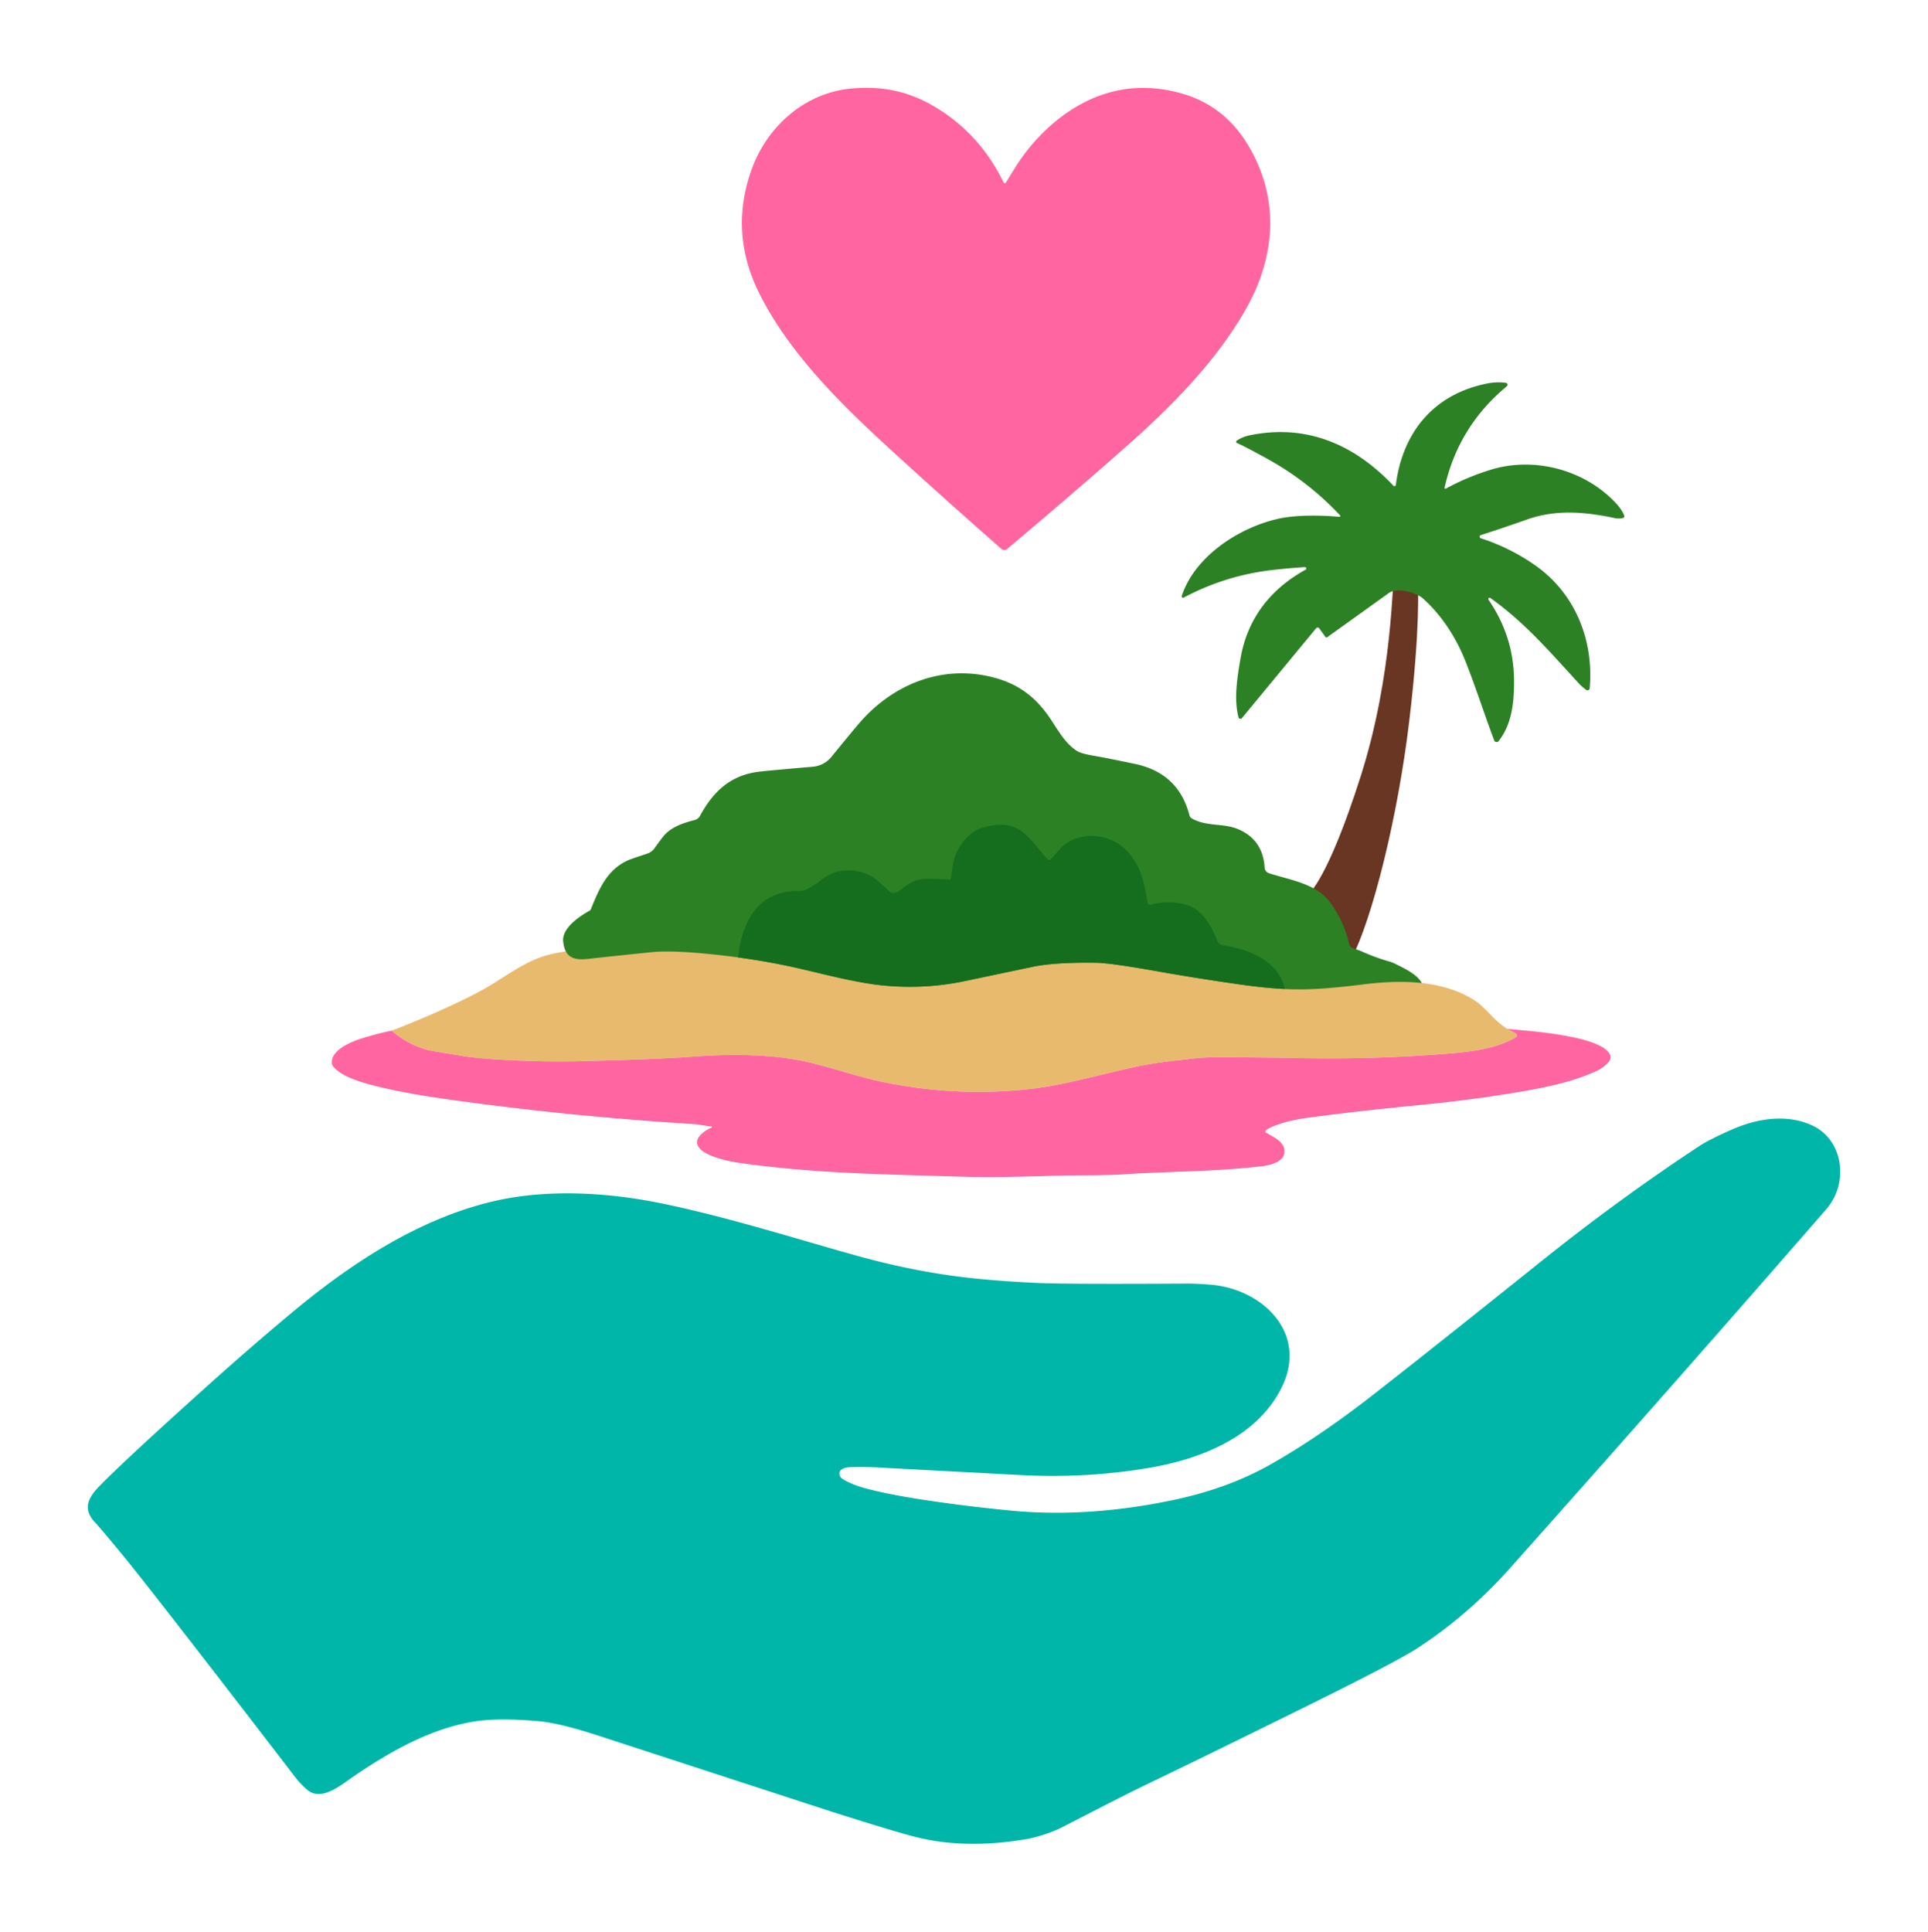
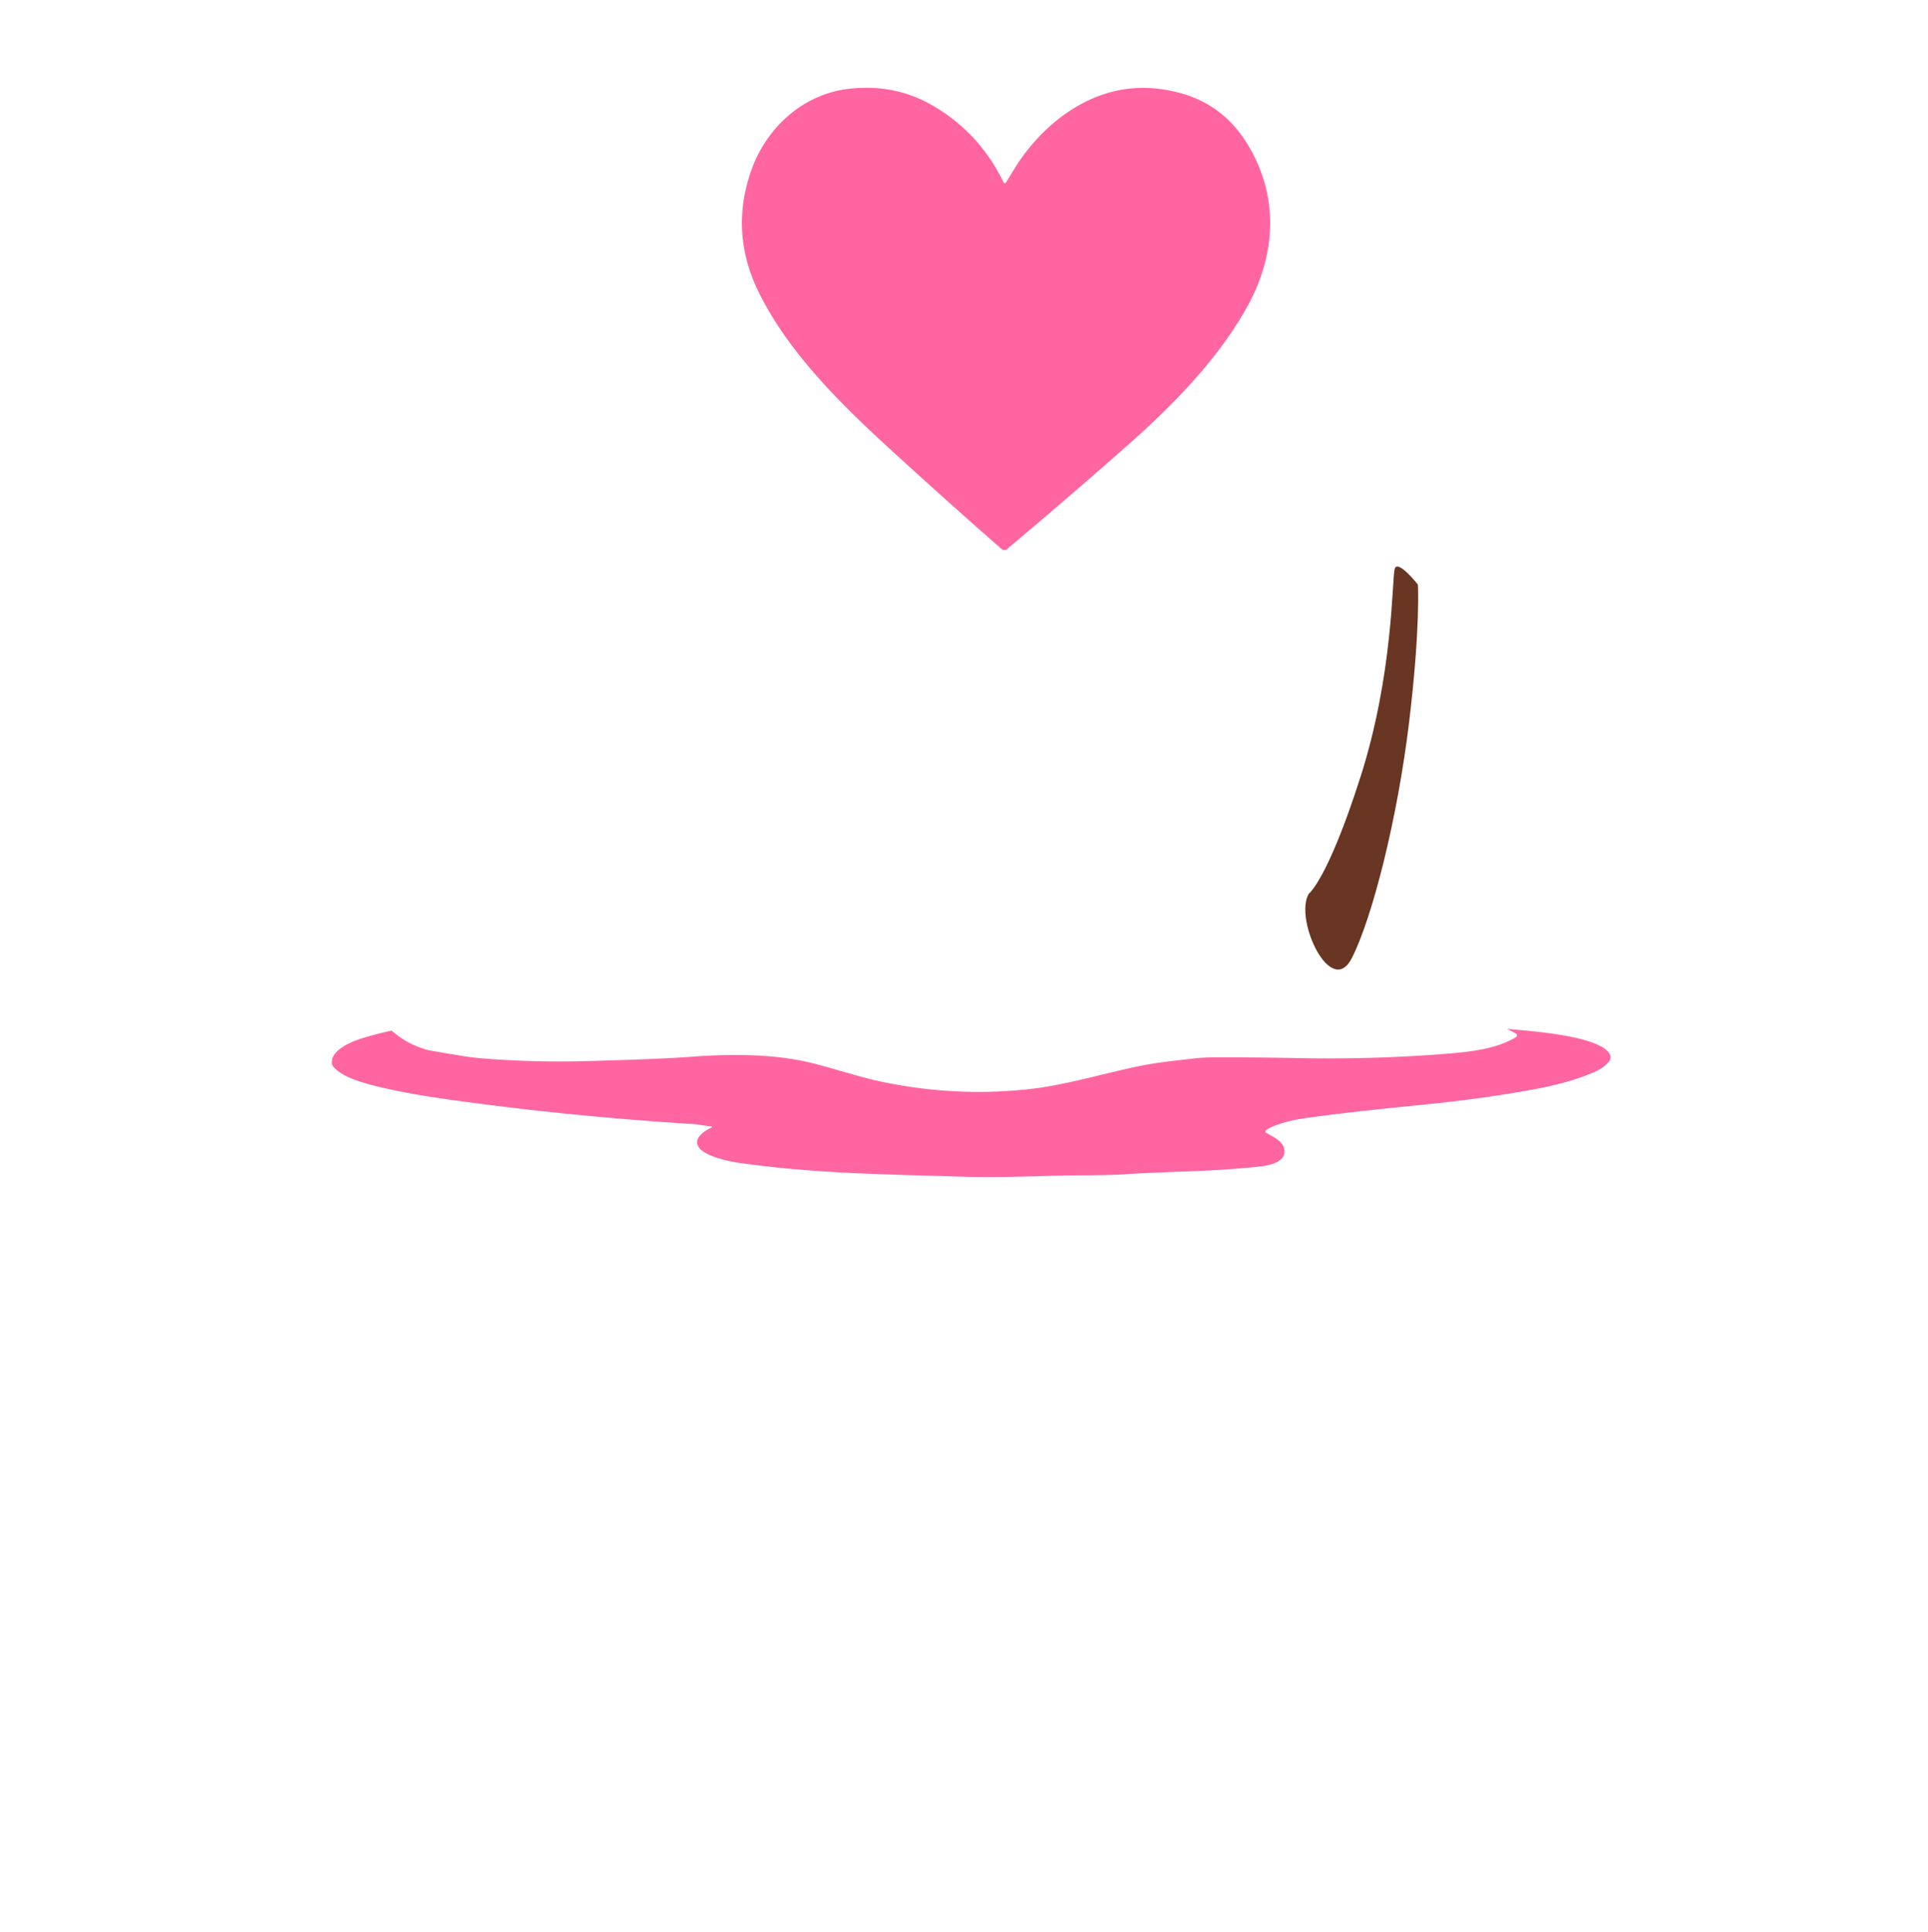
<svg xmlns="http://www.w3.org/2000/svg" width="790.56" height="792" viewBox="0 0 790.56 792" xml:space="preserve">
  <g fill-rule="evenodd" clip-rule="evenodd">
    <path fill="#683622" d="M536.646 366.436s7.678-5.544 21.193-47.827 12.901-80.977 14.028-85.288c1.125-4.311 9.521 6.363 9.521 6.363s1.127 17.142-3.585 56.348c-4.709 39.206-15.054 80.362-23.549 96.884-8.5 16.522-23.753-15.907-17.608-26.48" />
-     <path fill="#e8ba6e" d="M233.999 389.748c-2.804.496-5.664.884-8.425 1.568-8.236 2.052-14.237 6.237-23.021 11.764q-4.899 3.085-11.212 6.168-14.452 7.086-30.726 13.327c4.387 3.864 9.412 6.532 15.088 8.014q.691.178 13.631 2.327c3.524.587 8.107 1.067 13.757 1.432 12.293.787 24.029 1.045 35.219.765q31.866-.813 45.859-1.871c16.733-1.256 31.149-.787 43.239 1.424 9.532 1.726 23.265 6.535 33.066 8.636 20.808 4.478 41.574 5.522 62.314 3.163 13.852-1.59 30.197-6.394 43.629-9.214 7.799-1.623 14.709-2.255 22.325-3.172a76 76 0 0 1 8.999-.552 1452 1452 0 0 1 33.957.303c21.915.438 42.817-.235 62.643-1.877 8.99-.744 19.409-1.974 27.224-6.673a.896.896 0 0 0-.049-1.564l-3.521-1.866c-2.28-1.519-4.433-3.339-6.452-5.441-2.9-3.022-4.944-4.925-6.134-5.721-4.382-2.974-9.54-5.138-15.461-6.476a63 63 0 0 0-6.932-1.149s-12.479-4.876-31.314-8.435c-18.837-3.557-171.506-40.129-171.448-37.22.058 2.911-96.372 10.674-96.372 10.674l-44.565 23.124z" />
    <path fill="#FF66A1" d="M412.927 225.125c17.887-15.03 34.642-29.459 50.282-43.313 18.013-15.956 36.014-34.428 47.832-55.391 12.189-21.571 13.609-45.532.674-66.999q-9.943-16.514-27.991-21.338c-10.667-2.854-20.868-2.727-30.585.364-15.228 4.854-28.164 16.486-36.744 30.01l-3.96 6.438a.492.492 0 0 1-.868-.035c-6.418-13.184-15.665-23.441-27.73-30.762-11.081-6.732-22.104-8.978-34.773-7.803-19.089 1.765-34.601 15.535-40.949 33.407-6.086 17.143-5.039 33.935 3.126 50.386 11.774 23.711 31.962 44.063 51.712 62.216a2774 2774 0 0 0 47.718 42.794 1.73 1.73 0 0 0 2.256.026m9.863 221.339c-20.74 2.359-41.506 1.315-62.314-3.163-9.801-2.101-23.534-6.91-33.066-8.636-12.09-2.21-26.506-2.68-43.239-1.424q-13.993 1.06-45.859 1.871c-11.19.28-22.926.022-35.219-.765-5.649-.365-10.233-.845-13.757-1.432q-12.94-2.15-13.631-2.327c-5.676-1.482-10.701-4.149-15.088-8.014-3.512.692-7.53 1.727-12.077 3.114-4.184 1.27-13.03 4.805-12.443 10.291.034.424.187.823.446 1.153 3.197 4.243 11.585 6.625 16.816 7.976 8.081 2.083 18.401 3.996 30.938 5.748 32.815 4.597 66.444 7.954 100.885 10.083 1.612.104 4.171.772 6.45.857.308.01.378.422.097.539-2.128.868-5.24 3.042-5.783 5.134-1.527 5.983 12.972 8.741 17.542 9.377 30.561 4.231 54.781 4.515 92.004 5.631 8.294.244 19.765.127 34.393-.352 12-.402 23.432-.014 33.973-.836 2.453-.189 10.926-.552 25.437-1.104 10.106-.379 19.341-1.034 27.717-1.965 3.762-.421 10.834-1.926 9.518-7.356-.739-3.078-4.392-4.71-7.344-6.414a.61.61 0 0 1-.095-.999c.601-.506 1.401-.976 2.399-1.397 3.96-1.681 8.541-2.891 13.762-3.609q18.907-2.624 46.174-5.288c12.608-1.22 24.358-2.702 35.25-4.429 13.042-2.066 26.804-4.37 38.319-9.763 1.667-.789 3.255-2.021 4.758-3.714.766-.868.846-2.187.187-3.254-4.594-7.52-33.498-9.318-41.945-10.15l3.521 1.866a.896.896 0 0 1 .049 1.564c-7.814 4.7-18.233 5.93-27.224 6.673-19.826 1.642-40.728 2.315-62.643 1.877a1452 1452 0 0 0-33.957-.303c-3.01.01-6.003.186-8.999.552-7.615.917-14.525 1.55-22.325 3.172-13.431 2.823-29.776 7.627-43.627 9.216" />
-     <path fill="#00B6A8" d="M49.557 636.699c7.998 9.668 31.969 40.5 71.931 92.499 1.069 1.396 2.528 2.9 4.346 4.522 5.866 5.216 13.985-1.847 19.555-5.641 14.947-10.177 31.491-19.445 49.129-22.257 6.427-1.021 15.005-1.078 25.72-.174 9.084.763 20.248 4.396 29.201 7.319q91.179 29.734 92.591 30.175c17.38 5.5 28.68 8.896 33.922 10.175 13.292 3.258 28.06 3.551 44.311.858 4.733-.788 10.975-2.795 15.124-4.913 13.146-6.706 23.324-12.126 36.86-18.634 15.992-7.686 37.495-18.212 64.532-31.571 24.028-11.881 38.869-19.673 44.521-23.359 13.817-9.014 26.462-19.94 37.919-32.808 47.398-53.184 90.521-102.108 129.356-146.772 4.29-4.923 6.263-10.598 5.947-17.038-.366-7.412-4.348-14.322-11.353-17.59-10.397-4.854-22.597-2.951-32.909 1.596q-9.432 4.149-13.433 6.793c-21.891 14.406-43.65 30.27-65.258 47.59q-45.23 36.239-68.599 54.461c-14.938 11.646-29.061 21.222-42.374 28.718-11.411 6.416-24.45 11.188-39.128 14.301-23.5 4.98-45.862 6.449-67.067 4.406-12.351-1.188-24.455-2.679-36.31-4.501-9.496-1.454-17.32-3.018-23.491-4.688-3.514-.953-6.556-2.208-9.115-3.771-1.469-.904-1.743-2.879-.507-3.798.86-.645 2.034-.984 3.521-1.03a147 147 0 0 1 14.974.315l55.224 2.925c17.405.919 34.582-.012 51.516-2.797 21.888-3.584 45.296-12.712 55.389-33.275 10.877-22.187-7.991-40.23-29.024-41.985-3.958-.325-7.271-.482-9.952-.468-32.786.188-52.982.104-60.585-.235-13.359-.599-24.804-1.539-34.31-2.809-12.654-1.68-25.626-4.346-38.942-7.989-23.628-6.476-52.641-15.841-80.734-21.691-23.088-4.818-48.375-6.193-70.583-.824-30.255 7.334-57.493 25.229-81.747 45.438-11.021 9.178-22.301 18.955-33.852 29.321q-34.6 31.054-45.11 41.841c-4.593 4.699-6.954 9.259-1.985 14.663 1.882 2.043 5.478 6.274 10.779 12.702" />
-     <path fill="#2d8125" d="M583.016 403.061c-1.992-3.656-7.228-6.025-10.669-7.771a15.5 15.5 0 0 0-2.717-1.069c-3.805-1.08-7.758-2.539-11.842-4.387-1.253-.567-4.186-1.003-4.513-2.5-1.365-6.203-3.936-11.925-7.732-17.153-5.758-7.959-16.343-9.278-25.155-12.139a2.565 2.565 0 0 1-1.835-2.292q-.69-11.387-10.715-15.723c-6.146-2.655-13.066-.986-19.167-4.476a2.08 2.08 0 0 1-.962-1.27c-2.95-11.515-10.364-18.529-22.254-21.045q-11.771-2.484-16.896-3.349c-3.539-.599-5.866-1.268-7.005-2.009-4.326-2.867-6.663-6.733-10.446-12.561-5.606-8.601-12.446-14.358-22.63-17.249-21.069-5.981-41.678 1.915-55.816 18.059q-2.29 2.627-11.699 14.136c-2.038 2.491-4.668 3.866-7.899 4.136-9.167.764-16.249 1.409-21.268 1.938-12.114 1.293-19.234 8.039-24.794 18.213a3.38 3.38 0 0 1-2.102 1.646c-4.935 1.281-9.692 2.89-12.785 6.581-.821.986-2.065 2.667-3.75 5.029a5.86 5.86 0 0 1-2.957 2.174l-5.912 1.984c-9.942 3.374-13.548 11.705-17.182 20.753a1.4 1.4 0 0 1-.633.716c-3.625 1.992-11.353 6.967-10.761 12.55.587 5.581 3.185 7.923 9.772 7.213 8.333-.904 17.24-1.844 26.709-2.807 5.558-.564 14.297-.212 26.225 1.069 12 1.291 23.35 3.161 34.031 5.617 9.118 2.089 22.948 5.767 33.699 6.896 11.61 1.221 23.03.646 34.264-1.717l27.623-5.815c6.125-1.291 14.865-1.855 26.203-1.703 3.987.059 12.654 1.281 26.028 3.665q14.328 2.556 32.57 5.183c9.86 1.423 18.321 2.115 25.408 2.079 6.471-.033 14.945-.706 25.439-2.034 7.848-.979 16.134-1.453 24.125-.568m.376-157.75c7.625 6.804 13.638 15.898 17.683 26.237 4.532 11.588 7.778 21.892 11.634 32.044.293.752 1.292.907 1.784.271 5.463-6.957 6.369-15.863 6.333-24.829q-.092-18.031-10.458-33.101a.525.525 0 0 1 .072-.682.516.516 0 0 1 .679-.058c13.655 9.741 23.032 20.54 36.099 34.839a19 19 0 0 0 3.231 2.843.885.885 0 0 0 1.386-.658c1.738-19.74-5.945-38.999-22.478-50.526a83.5 83.5 0 0 0-22.172-10.998c-.623-.211-.623-1.094.01-1.293 5.301-1.681 11.683-3.842 19.152-6.463 11.704-4.112 23.609-3.103 35.861-.492q1.497.313 3.281-.059a.693.693 0 0 0 .514-.929c-.599-1.646-1.762-3.396-3.487-5.24-12.785-13.643-33.372-19.072-51.114-13.666-6.485 1.986-12.668 4.571-18.543 7.779-.27.153-.587-.095-.515-.4 3.76-16.743 12.265-30.586 25.508-41.548.54-.447.293-1.329-.397-1.423-2.528-.341-5.148-.235-7.839.319-21.913 4.44-34.523 20.091-37.269 41.583a.564.564 0 0 1-.967.317c-15.836-16.828-35.543-25.534-58.986-20.692-1.97.411-3.735 1.139-5.289 2.209-.352.235-.293.774.095.939 1.881.8 5.832 2.844 11.845 6.145 11.539 6.311 21.692 14.158 30.444 23.536a.348.348 0 0 1-.281.588c-7.39-.647-17.613-.882-25.11.798-15.967 3.598-34.143 15.288-39.531 31.644a.567.567 0 0 0 .805.67q17.178-9.113 36.421-11.315a286 286 0 0 1 13.185-1.176.61.61 0 0 1 .599.858c-.032.059-.15.154-.352.26-14.291 7.906-23.724 19.951-26.557 36.272-1.454 8.4-2.739 16.802-.832 24.216a.802.802 0 0 0 1.396.305l30.435-36.849a.81.81 0 0 1 1.28.035l2.562 3.571c.153.213.46.26.669.108l25.262-18.12c3.561-2.55 11.337-.149 13.952 2.131" />
-     <path fill="#156e1e" d="M302.609 392.553c8.716 1.184 17.07 2.69 25.049 4.525 9.118 2.089 22.948 5.767 33.699 6.896 11.61 1.221 23.03.646 34.264-1.717l27.623-5.815c6.125-1.291 14.865-1.855 26.203-1.703 3.987.059 12.654 1.281 26.028 3.665q14.328 2.556 32.57 5.183c6.944 1.001 13.192 1.639 18.757 1.916a36 36 0 0 0-.58-2.233c-3.652-10.104-14.712-14.1-24.731-15.733a3.11 3.11 0 0 1-2.421-1.973c-2.058-5.287-5.899-12.315-11.479-14.194-5.136-1.729-10.378-1.881-15.701-.459a1.044 1.044 0 0 1-1.292-.823c-1.515-8.46-2.538-14.689-8.529-21.22-7.203-7.874-21.069-8.332-27.896-.33-1.998 2.338-3.09 3.606-3.268 3.795a.885.885 0 0 1-1.279 0c-7.506-7.908-10.584-16.357-24.017-13.642-2.95.599-5.112 1.411-6.486 2.408-4.067 2.973-7.415 7.721-8.309 12.938l-.914 5.927a.65.65 0 0 1-.574.655c-10.1-.269-13.2-1.586-20.25 4.438q-1.795 1.287-3.5.883a2.35 2.35 0 0 1-.989-.542c-3.583-3.454-6.086-5.546-7.497-6.262-6.993-3.573-14.511-3.043-20.563 1.797q-2.162 1.745-5.334 3.492a7.04 7.04 0 0 1-3.536.881c-15.134-.287-21.993 10.023-24.419 23.029-.197 1.068-.413 2.557-.629 4.218" />
  </g>
</svg>